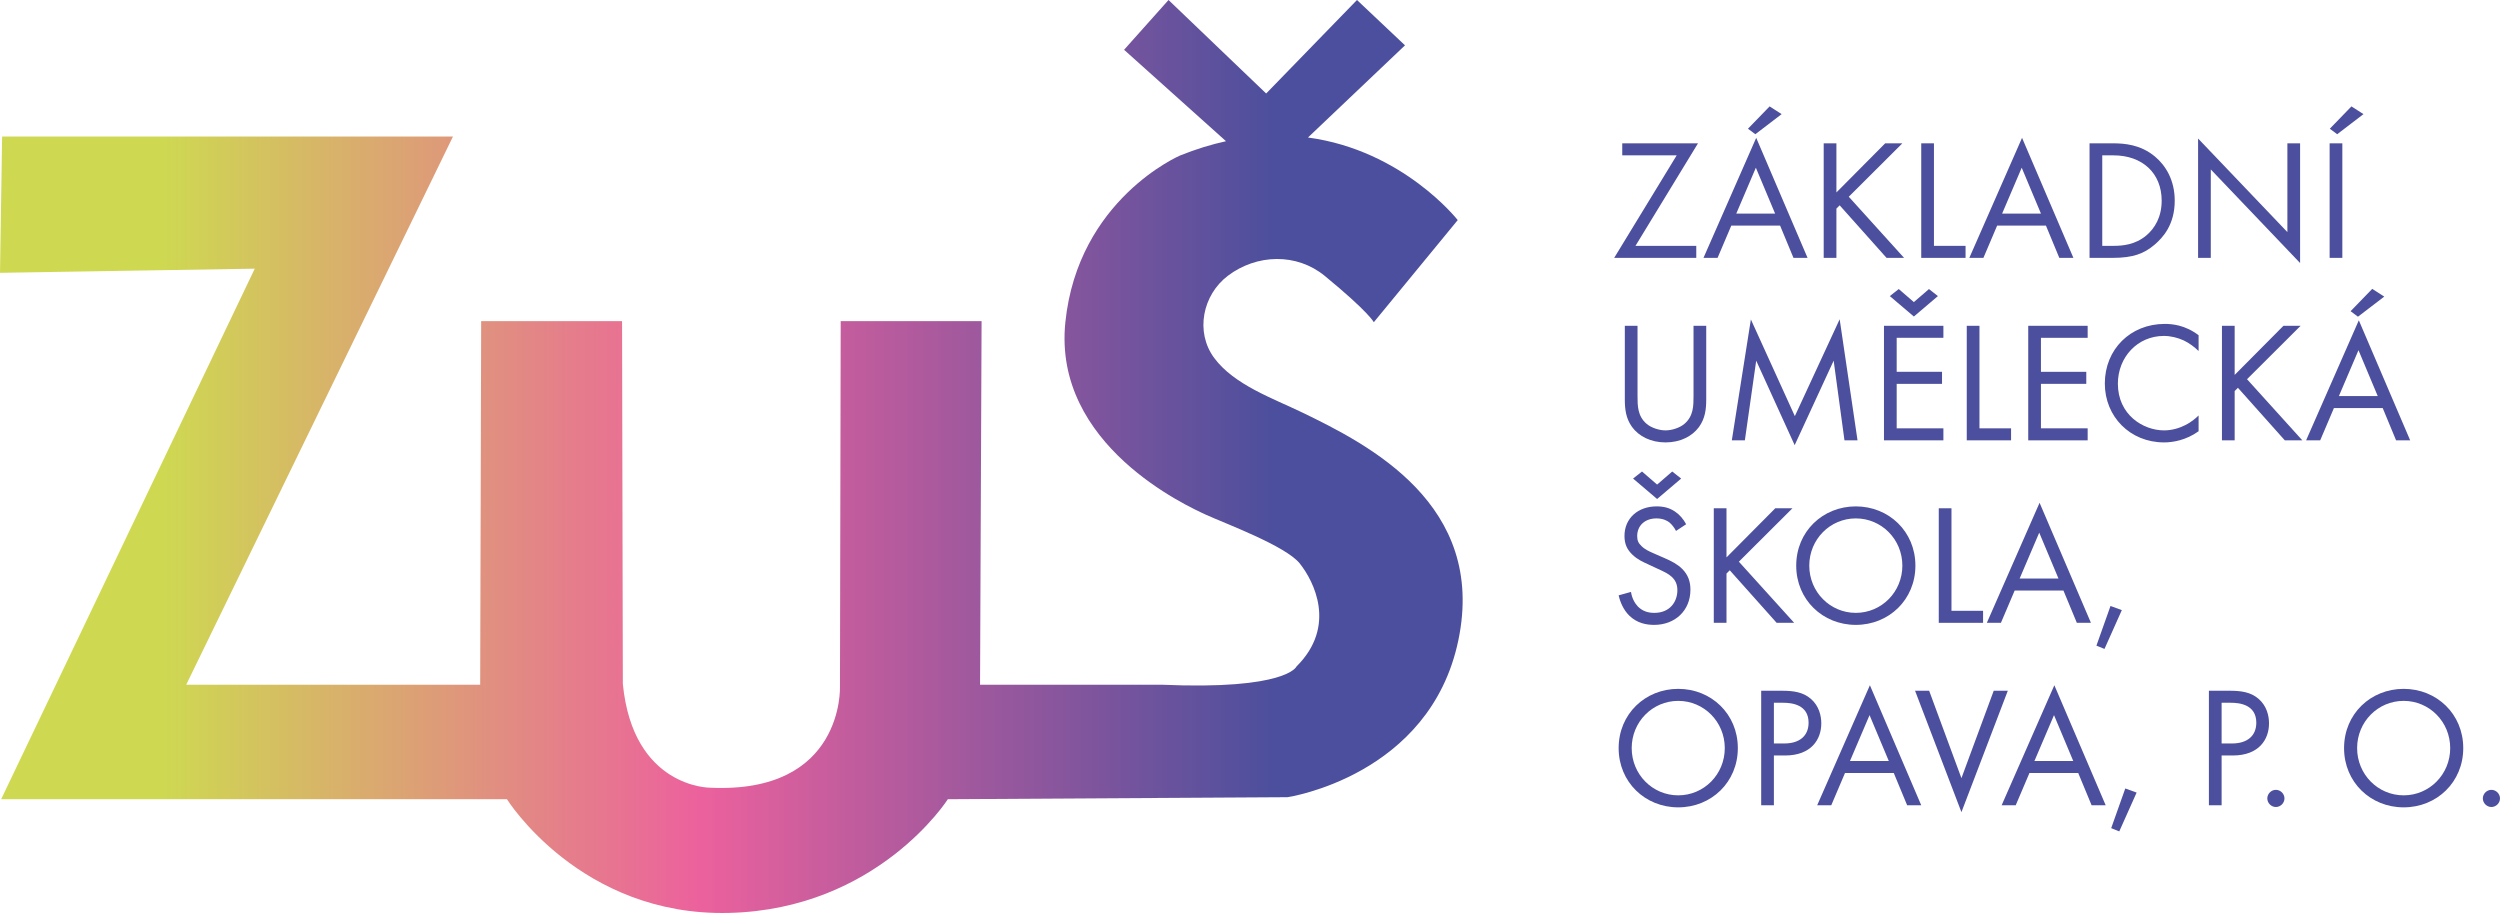
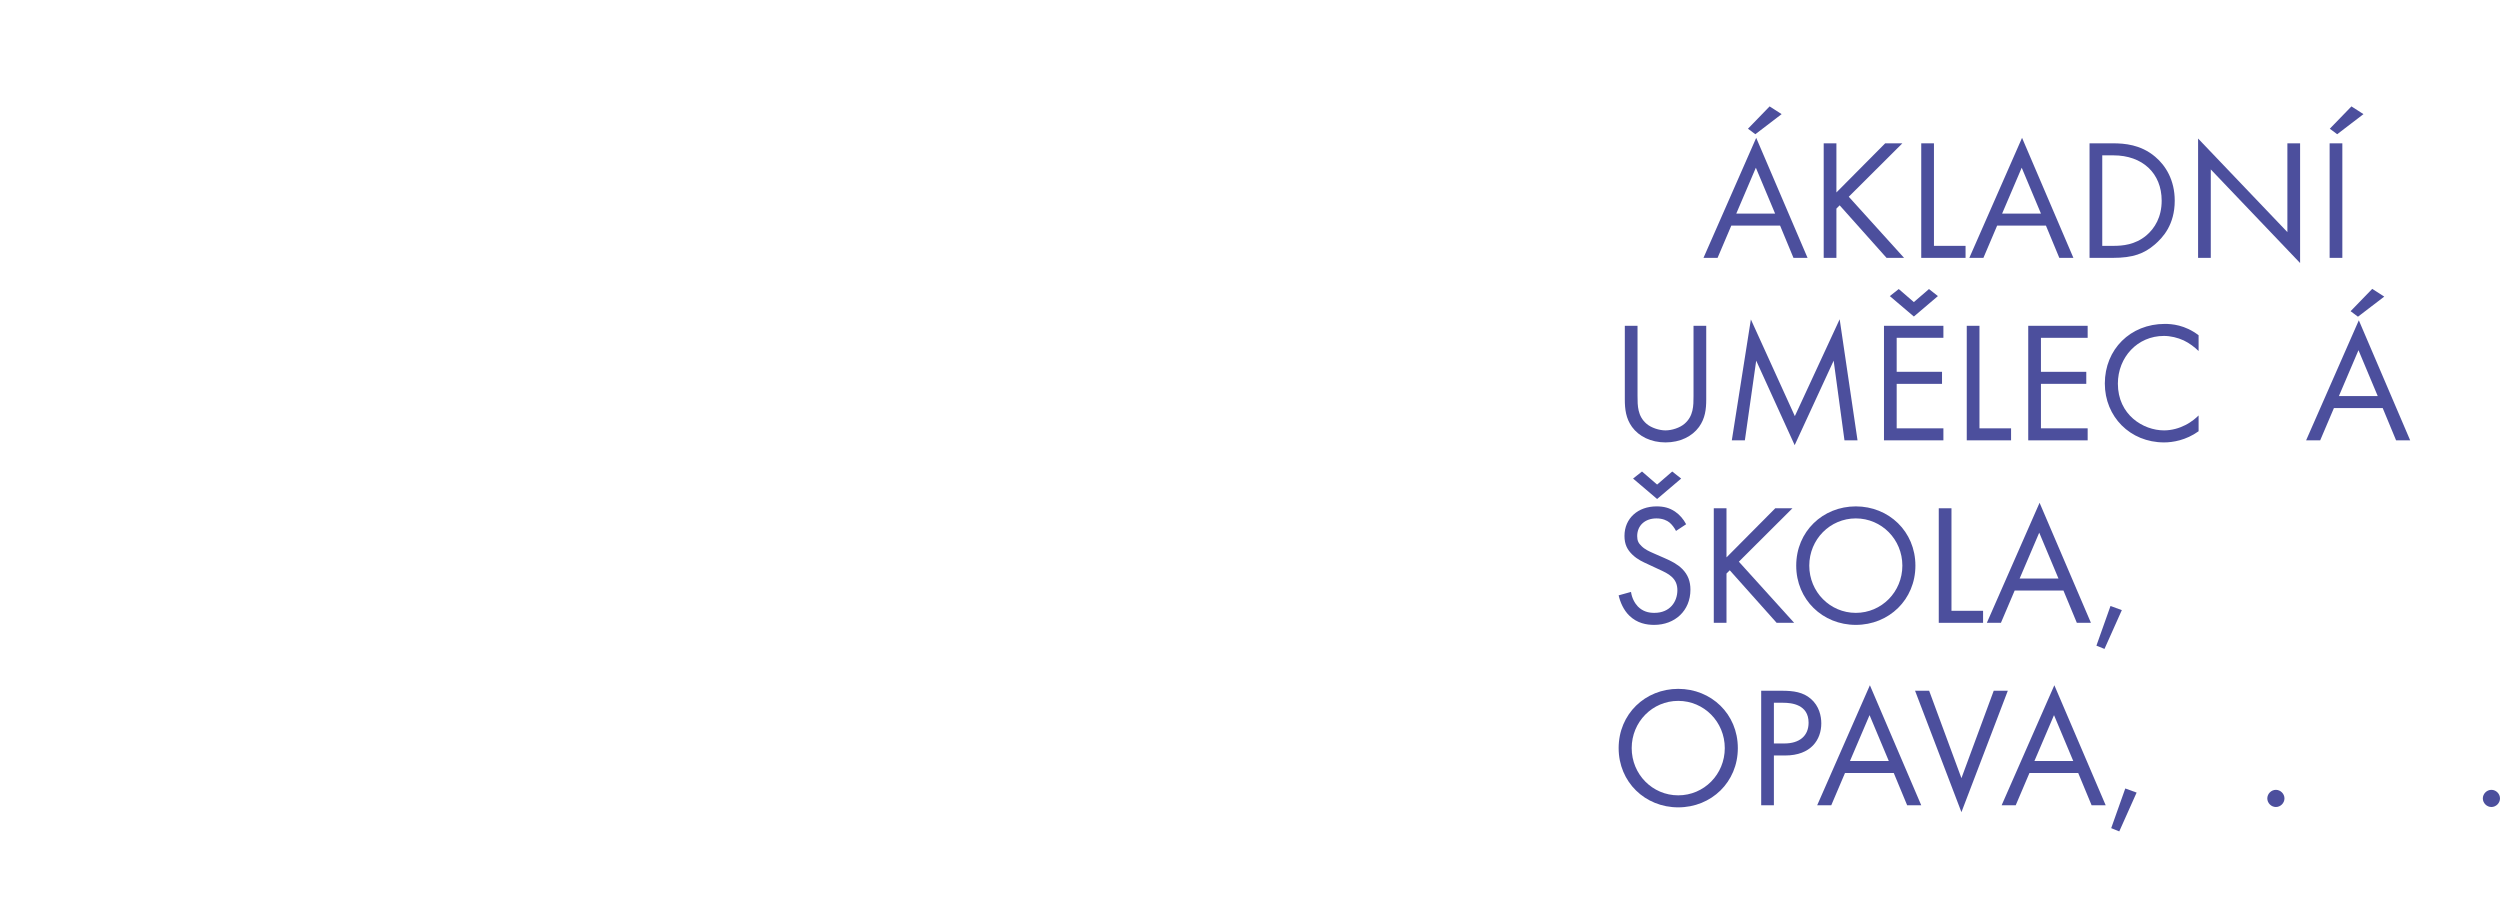
<svg xmlns="http://www.w3.org/2000/svg" xmlns:xlink="http://www.w3.org/1999/xlink" version="1.1" id="Vrstva_1" x="0px" y="0px" width="1164.564px" height="425.299px" viewBox="0 0 1164.564 425.299" enable-background="new 0 0 1164.564 425.299" xml:space="preserve">
  <g>
    <g>
      <defs>
        <path id="SVGID_1_" d="M589.809,43.553L544.329,0l-20.706,23.191l47.486,42.589c-6.854,1.497-13.984,3.669-21.386,6.65     c0,0-47.555,20.335-53.451,77.671c-5.902,57.338,57.06,85.801,65.598,89.723c8.537,3.926,37.074,14.438,43.613,22.678     c6.54,8.238,17.365,29.147-1.533,47.959c0,0-4.458,11.033-62.928,8.498h-84.486l0.714-169.359h-65.632l-0.339,170.244     c0,0,2.041,50.033-60.521,47.089c0,0-35.886,0.176-40.624-48.364l-0.362-168.969h-65.634l-0.456,169.359H86.744L211.01,63.596     H0.982L0,127.091l118.671-1.935L0.531,372.3h235.615c0,0,34.085,54.645,103.417,52.961     c69.332-1.686,101.963-52.961,101.963-52.961l158.236-0.949c0,0,66.351-9.764,79.569-73.072     c13.224-63.304-41.805-91.176-72.713-106.127c-13.547-6.555-31.697-12.862-40.989-25.377c-9-12.119-5.419-29.444,6.397-38.355     c13.41-10.106,32.002-10.651,45.09,0.107c20.746,17.05,22.833,21.575,22.833,21.575l39.093-47.578c0,0-25.408-32.5-69.756-38.474     l45.196-42.931L632.118,0L589.809,43.553z" />
      </defs>
      <clipPath id="SVGID_2_">
        <use xlink:href="#SVGID_1_" overflow="visible" />
      </clipPath>
      <linearGradient id="SVGID_3_" gradientUnits="userSpaceOnUse" x1="420.699" y1="-40.356" x2="421.699" y2="-40.356" gradientTransform="matrix(681.348 0 0 681.348 -286642.25 27710.094)">
        <stop offset="0" style="stop-color:#CED951" />
        <stop offset="0.109" style="stop-color:#CED951" />
        <stop offset="0.479" style="stop-color:#EC619D" />
        <stop offset="0.873" style="stop-color:#4C4F9D" />
        <stop offset="1" style="stop-color:#4C4F9D" />
      </linearGradient>
-       <rect x="0" clip-path="url(#SVGID_2_)" fill="url(#SVGID_3_)" width="692.557" height="426.943" />
    </g>
  </g>
  <g>
-     <path fill="#4C4F9D" d="M761.845,114.526h28.321v5.6h-38.241l29.121-47.761h-25.361v-5.6h35.281L761.845,114.526z" />
    <path fill="#4C4F9D" d="M829.207,105.086h-22.721l-6.4,15.041h-6.561l24.561-55.921l23.921,55.921h-6.561L829.207,105.086z    M826.886,99.486l-8.96-21.36l-9.121,21.36H826.886z M829.927,53.165l-12.24,9.36l-3.44-2.56l10.08-10.4L829.927,53.165z" />
    <path fill="#4C4F9D" d="M855.446,89.646l22.72-22.881h8.001l-24.961,24.881l25.761,28.48h-8.16l-21.841-24.48l-1.52,1.52v22.96   h-5.921V66.765h5.921V89.646z" />
    <path fill="#4C4F9D" d="M900.885,66.765v47.761h14.72v5.6h-20.641V66.765H900.885z" />
    <path fill="#4C4F9D" d="M953.045,105.086h-22.721l-6.4,15.041h-6.561l24.561-55.921l23.921,55.921h-6.561L953.045,105.086z    M950.724,99.486l-8.96-21.36l-9.121,21.36H950.724z" />
    <path fill="#4C4F9D" d="M973.363,66.765h10.881c5.359,0,12.96,0.56,19.68,6.24c4.881,4.08,9.121,10.88,9.121,20.48   c0,11.2-5.521,17.2-9.36,20.48c-4.881,4.16-10.001,6.16-19.521,6.16h-10.801V66.765z M979.284,114.526h5.199   c4.24,0,10.081-0.48,15.281-4.8c4-3.36,7.199-8.64,7.199-16.24c0-12.8-8.96-21.121-22.48-21.121h-5.199V114.526z" />
    <path fill="#4C4F9D" d="M1023.922,120.126V64.525l41.602,43.601V66.765h5.92v55.761l-41.601-43.601v41.201H1023.922z" />
    <path fill="#4C4F9D" d="M1091.122,66.765v53.361h-5.921V66.765H1091.122z M1100.962,53.165l-12.24,9.36l-3.44-2.56l10.08-10.4   L1100.962,53.165z" />
    <path fill="#4C4F9D" d="M762.805,184.486c0,4.48,0,9.36,4.24,12.96c2.16,1.84,5.841,3.04,8.801,3.04s6.64-1.2,8.8-3.04   c4.24-3.6,4.24-8.48,4.24-12.96v-32.721h5.92v34.321c0,4.48-0.479,8.8-3.359,12.8c-3.2,4.4-8.801,7.2-15.601,7.2   c-6.801,0-12.4-2.8-15.601-7.2c-2.88-4-3.36-8.32-3.36-12.8v-34.321h5.92V184.486z" />
    <path fill="#4C4F9D" d="M806.725,205.126l8.88-56.321l20.48,45.041l20.881-45.121l8.32,56.401h-6.08l-5.04-37.121l-18.161,39.361   l-17.92-39.361l-5.28,37.121H806.725z" />
    <path fill="#4C4F9D" d="M905.285,157.365h-21.761v15.84h21.121v5.6h-21.121v20.721h21.761v5.6h-27.681v-53.361h27.681V157.365z    M898.565,134.645l4.16,3.28l-11.2,9.521l-11.2-9.521l4.16-3.28l7.04,6.08L898.565,134.645z" />
    <path fill="#4C4F9D" d="M922.085,151.765v47.761h14.72v5.6h-20.641v-53.361H922.085z" />
    <path fill="#4C4F9D" d="M972.483,157.365h-21.76v15.84h21.12v5.6h-21.12v20.721h21.76v5.6h-27.681v-53.361h27.681V157.365z" />
    <path fill="#4C4F9D" d="M1024.163,163.525c-1.68-1.68-4.239-3.68-6.96-4.96c-2.8-1.28-6.08-2.08-9.2-2.08   c-12.32,0-21.44,9.92-21.44,22.241c0,14.48,11.761,21.76,21.521,21.76c3.601,0,7.12-1.04,9.92-2.48c3.04-1.52,5.2-3.52,6.16-4.48   v7.36c-5.92,4.24-12.08,5.2-16.08,5.2c-15.84,0-27.601-12-27.601-27.44c0-15.92,11.92-27.761,27.921-27.761   c3.2,0,9.36,0.4,15.76,5.28V163.525z" />
-     <path fill="#4C4F9D" d="M1040.962,174.646l22.721-22.881h8l-24.96,24.881l25.761,28.48h-8.16l-21.841-24.48l-1.521,1.52v22.96   h-5.92v-53.361h5.92V174.646z" />
    <path fill="#4C4F9D" d="M1109.923,190.086h-22.721l-6.4,15.041h-6.561l24.561-55.921l23.921,55.921h-6.561L1109.923,190.086z    M1107.602,184.486l-8.96-21.36l-9.121,21.36H1107.602z M1110.642,138.165l-12.24,9.36l-3.44-2.56l10.08-10.4L1110.642,138.165z" />
    <path fill="#4C4F9D" d="M780.726,247.326c-0.72-1.44-1.92-3.04-3.12-4c-1.04-0.801-2.96-1.84-6-1.84c-5.28,0-8.96,3.279-8.96,8.24   c0,2.08,0.56,3.279,2,4.64c1.6,1.601,3.6,2.479,5.6,3.36l5.12,2.24c3.12,1.359,6,2.799,8.24,5.04c2.721,2.72,3.84,5.84,3.84,9.68   c0,9.84-7.279,16.4-16.88,16.4c-3.521,0-7.92-0.72-11.601-4.32c-2.64-2.56-4.24-6.24-4.96-9.44l5.76-1.6c0.4,2.8,1.681,5.2,3.2,6.8   c2.32,2.32,4.961,2.961,7.681,2.961c7.28,0,10.72-5.2,10.72-10.561c0-2.4-0.72-4.48-2.64-6.24c-1.521-1.44-3.601-2.4-6.4-3.68   l-4.8-2.241c-2.08-0.959-4.721-2.079-7.12-4.399c-2.32-2.24-3.681-4.72-3.681-8.72c0-8.24,6.32-13.761,14.961-13.761   c3.28,0,5.92,0.64,8.56,2.399c2.16,1.44,4.001,3.601,5.2,5.921L780.726,247.326z M778.967,219.645l4.16,3.28l-11.2,9.521   l-11.2-9.521l4.159-3.28l7.041,6.08L778.967,219.645z" />
    <path fill="#4C4F9D" d="M804.245,259.646l22.721-22.881h8l-24.96,24.881l25.761,28.48h-8.16l-21.841-24.48l-1.521,1.52v22.961   h-5.92v-53.361h5.92V259.646z" />
    <path fill="#4C4F9D" d="M836.725,263.486c0-15.92,12.4-27.601,27.761-27.601s27.761,11.681,27.761,27.601   c0,15.841-12.32,27.601-27.761,27.601S836.725,279.327,836.725,263.486z M842.805,263.486c0,12.24,9.681,22.001,21.681,22.001   s21.681-9.761,21.681-22.001s-9.681-22-21.681-22S842.805,251.246,842.805,263.486z" />
    <path fill="#4C4F9D" d="M909.046,236.765v47.761h14.72v5.601h-20.641v-53.361H909.046z" />
    <path fill="#4C4F9D" d="M961.205,275.086h-22.721l-6.4,15.04h-6.561l24.561-55.921l23.921,55.921h-6.561L961.205,275.086z    M958.885,269.486l-8.96-21.36l-9.121,21.36H958.885z" />
    <path fill="#4C4F9D" d="M983.124,282.287l5.28,1.92l-8.081,18.08l-3.76-1.52L983.124,282.287z" />
    <path fill="#4C4F9D" d="M754.006,348.486c0-15.92,12.4-27.601,27.761-27.601s27.761,11.681,27.761,27.601   c0,15.841-12.32,27.601-27.761,27.601S754.006,364.327,754.006,348.486z M760.086,348.486c0,12.24,9.681,22.001,21.681,22.001   s21.681-9.761,21.681-22.001s-9.681-22-21.681-22S760.086,336.246,760.086,348.486z" />
    <path fill="#4C4F9D" d="M830.086,321.765c5.36,0,9.84,0.64,13.44,3.76c3.92,3.36,4.88,8.081,4.88,11.44   c0,7.521-4.72,14.961-16.881,14.961h-5.2v23.2h-5.92v-53.361H830.086z M826.325,346.326h4.881c7.04,0,11.28-3.52,11.28-9.68   c0-8.48-7.921-9.28-11.761-9.28h-4.4V346.326z" />
    <path fill="#4C4F9D" d="M882.167,360.086h-22.721l-6.4,15.04h-6.561l24.561-55.921l23.921,55.921h-6.561L882.167,360.086z    M879.846,354.486l-8.96-21.36l-9.121,21.36H879.846z" />
    <path fill="#4C4F9D" d="M898.646,321.765l15.04,40.721l15.041-40.721h6.56l-21.601,56.562l-21.601-56.562H898.646z" />
    <path fill="#4C4F9D" d="M968.09,360.086h-22.721l-6.4,15.04h-6.561l24.561-55.921l23.921,55.921h-6.561L968.09,360.086z    M965.769,354.486l-8.96-21.36l-9.121,21.36H965.769z" />
    <path fill="#4C4F9D" d="M990.009,367.287l5.28,1.92l-8.081,18.08l-3.76-1.52L990.009,367.287z" />
-     <path fill="#4C4F9D" d="M1038.646,321.765c5.36,0,9.84,0.64,13.44,3.76c3.92,3.36,4.88,8.081,4.88,11.44   c0,7.521-4.72,14.961-16.881,14.961h-5.2v23.2h-5.92v-53.361H1038.646z M1034.885,346.326h4.881c7.04,0,11.28-3.52,11.28-9.68   c0-8.48-7.921-9.28-11.761-9.28h-4.4V346.326z" />
    <path fill="#4C4F9D" d="M1060.166,367.926c2.16,0,4,1.84,4,4s-1.84,4-4,4s-4-1.84-4-4S1058.006,367.926,1060.166,367.926z" />
-     <path fill="#4C4F9D" d="M1091.925,348.486c0-15.92,12.4-27.601,27.761-27.601s27.761,11.681,27.761,27.601   c0,15.841-12.32,27.601-27.761,27.601S1091.925,364.327,1091.925,348.486z M1098.005,348.486c0,12.24,9.681,22.001,21.681,22.001   s21.681-9.761,21.681-22.001s-9.681-22-21.681-22S1098.005,336.246,1098.005,348.486z" />
    <path fill="#4C4F9D" d="M1160.564,367.926c2.16,0,4,1.84,4,4s-1.84,4-4,4s-4-1.84-4-4S1158.404,367.926,1160.564,367.926z" />
  </g>
</svg>